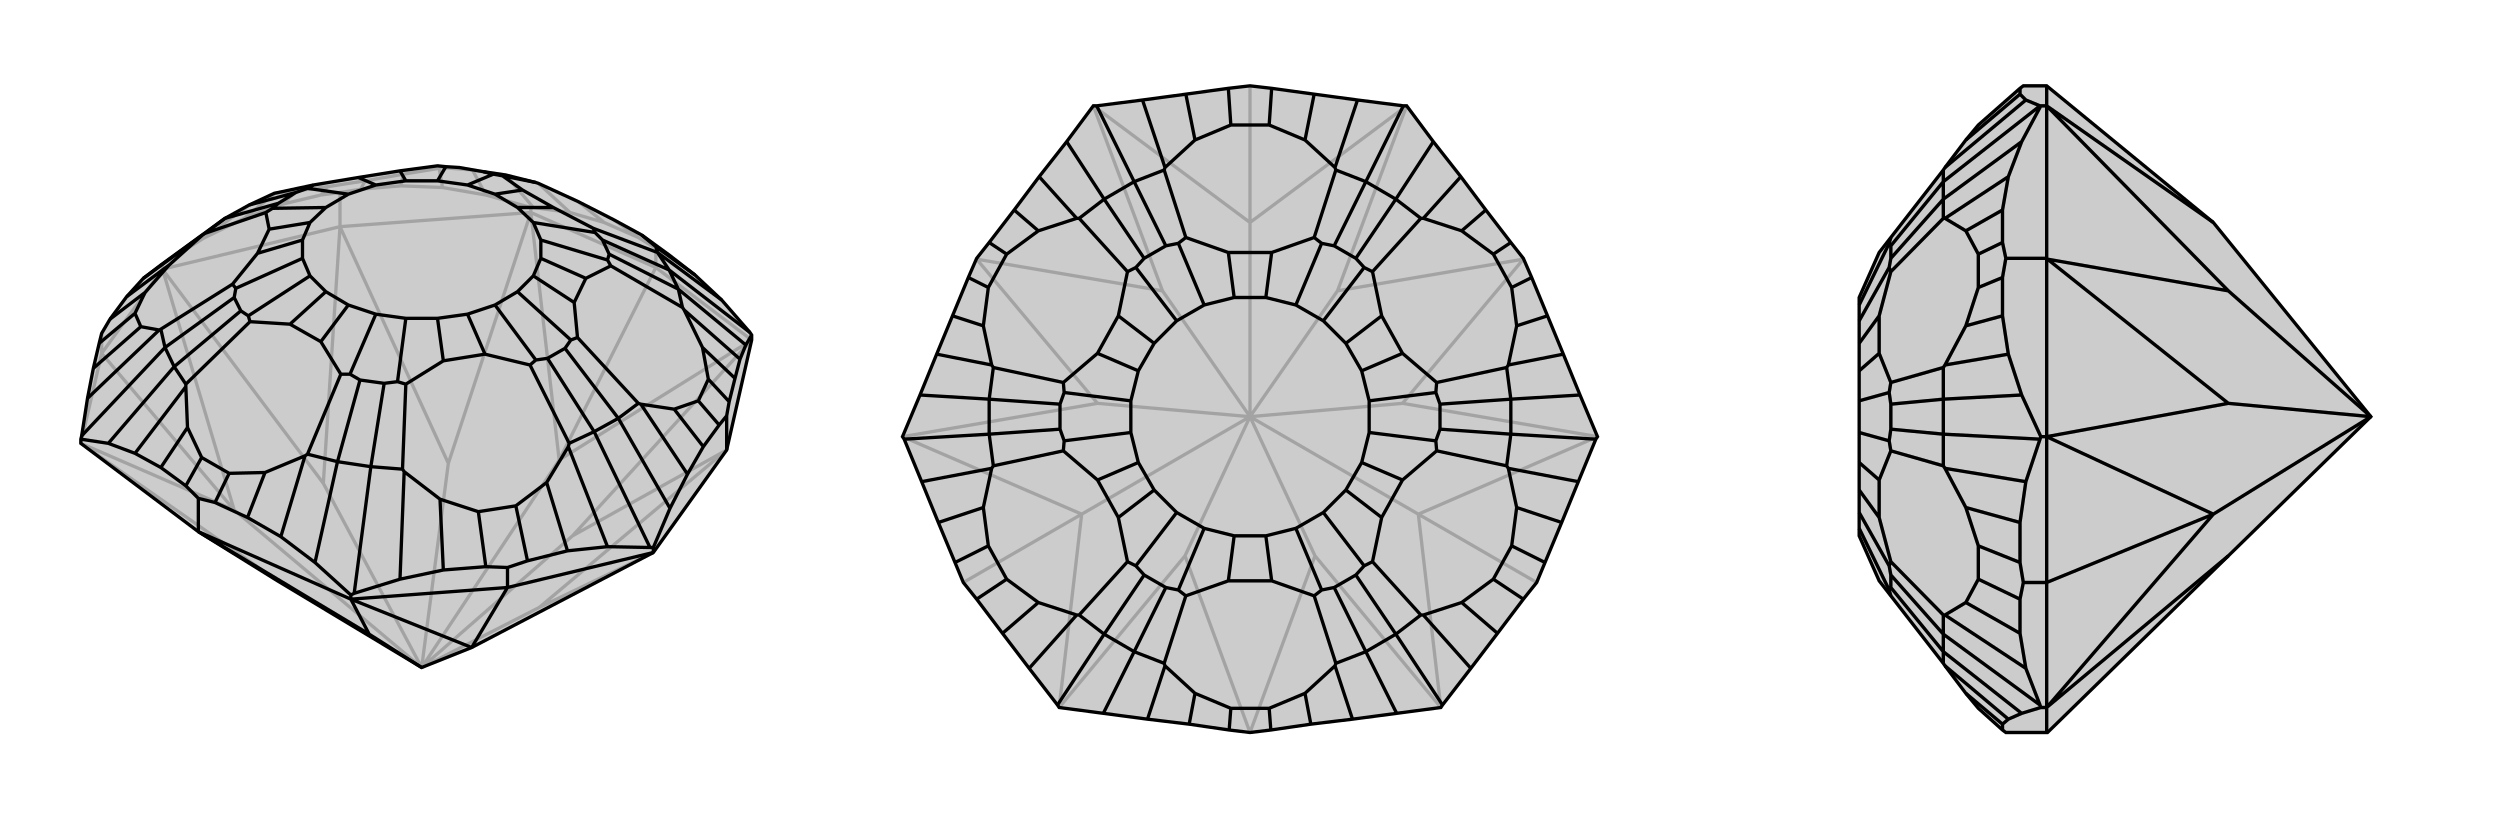
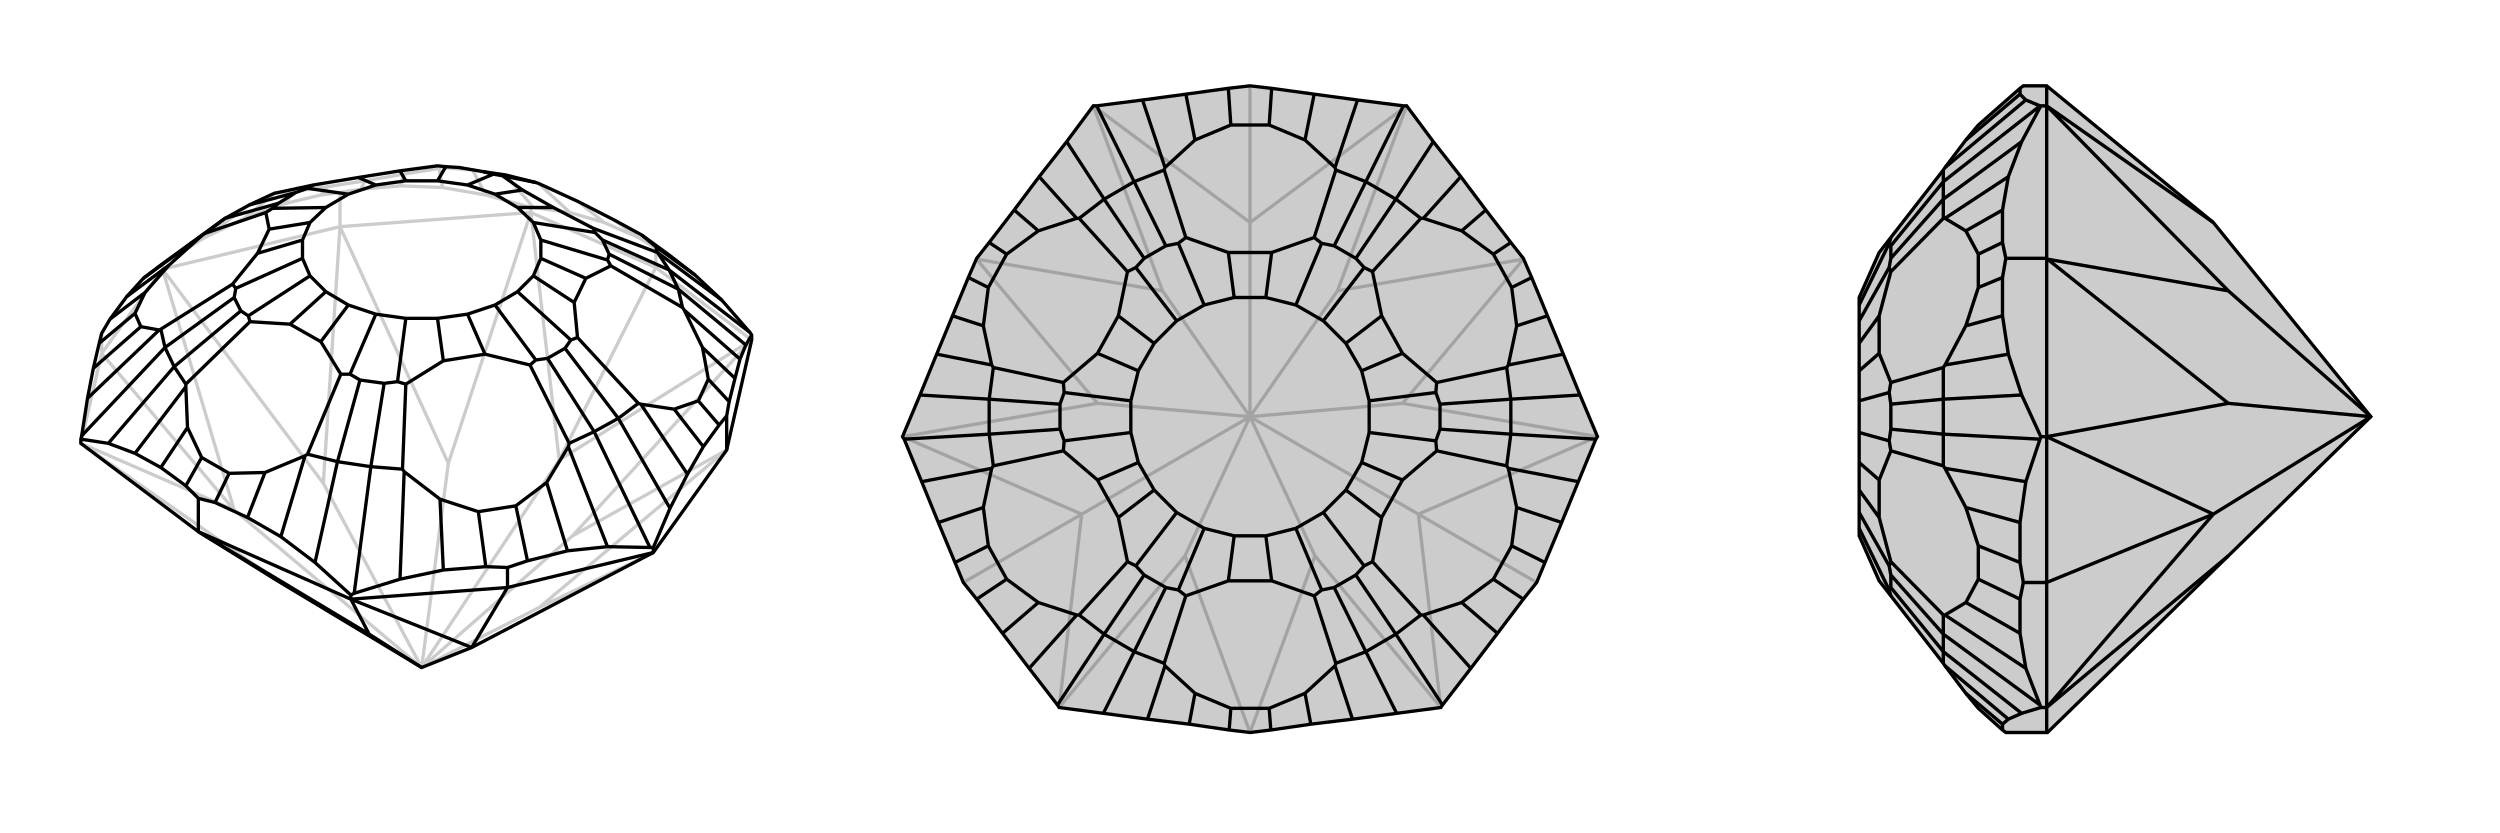
<svg xmlns="http://www.w3.org/2000/svg" viewBox="0 0 3000 1000">
  <g stroke="currentColor" stroke-width="4" fill="none" transform="translate(6 19)">
-     <path fill="currentColor" stroke="none" fill-opacity=".2" d="M293,227L323,213L370,203L424,194L474,186L519,180L529,181L545,182L574,187L601,191L637,200L640,201L688,223L731,245L764,263L797,287L828,311L860,341L894,380L896,383L896,389L866,521L778,644L560,758L500,782L327,678L232,619L232,619L91,513L91,508L92,504L99,459L106,423L113,393L116,381L126,364L146,337L166,315L187,299L264,243z" />
    <path stroke-opacity=".2" d="M293,227L238,267M324,213L287,243M350,210L333,226M387,205L379,215M432,198L427,208M478,190L475,204M521,183L525,206M561,185L577,215M601,191L634,230M640,201L678,236M688,223L719,248M731,245L760,266M561,185L523,182M561,185L601,191M561,185L545,182M324,213L323,213M324,213L350,210M350,210L387,205M387,205L432,198M432,198L478,190M478,190L521,183M521,183L523,182M523,182L519,180M797,287L781,279M634,230L631,230M634,230L678,236M678,236L719,248M719,248L760,266M760,266L781,279M781,279L781,302M187,299L189,298M116,381L116,405M238,267L189,298M238,267L287,243M287,243L333,226M333,226L379,215M379,215L402,212M189,298L189,304M427,208L402,212M427,208L475,204M475,204L525,206M525,206L577,215M577,215L631,230M631,230L631,236M402,212L402,253M631,236L402,253M189,304L402,253M402,253L402,253M866,521L866,521M896,389L781,302M631,236L781,302M781,302L665,533M189,304L116,405M91,513L116,405M116,405L275,593M896,389L681,624M896,389L665,533M631,236L532,537M631,236L665,533M665,533L500,782M189,304L382,561M189,304L275,593M91,513L327,678M91,513L275,593M275,593L500,782M778,644L641,710M866,521L681,624M866,521L641,710M500,782L681,624M500,782L641,710M402,253L532,537M402,253L382,561M500,782L532,537M500,782L382,561" />
    <path d="M293,227L323,213L370,203L424,194L474,186L519,180L529,181L545,182L574,187L601,191L637,200L640,201L688,223L731,245L764,263L797,287L828,311L860,341L894,380L896,383L896,389L866,521L778,644L560,758L500,782L327,678L232,619L232,619L91,513L91,508L92,504L99,459L106,423L113,393L116,381L126,364L146,337L166,315L187,299L264,243z" />
    <path d="M707,499L774,638M676,517L723,637M650,560L675,642M613,588L627,654M568,595L577,661M522,580L526,665M479,547L474,676M439,541L419,693M399,535L372,656M360,528L331,625M312,548L291,602M269,549L252,584M236,530L217,564M219,494L187,542M217,445L156,525M203,421L124,513M192,398L92,504M185,377L99,459M163,373L106,423M156,357L113,393M168,332L126,364M197,299L146,337M237,263L166,315M781,277L828,311M783,284L860,341M797,305L894,380M808,328L889,395M815,353L882,412M837,398L876,435M844,436L869,463M832,462L857,491M803,472L838,517M736,483L798,591M763,466L819,550M797,305L783,284M797,305L808,328M797,305L717,269M808,328L813,350M808,328L725,286M736,483L760,465M707,499L736,483M736,483L672,399M707,499L677,513M707,499L651,411M439,541L477,544M439,541L399,535M439,541L455,441M399,535L363,526M399,535L426,437M203,421L217,442M203,421L192,398M203,421L283,354M192,398L187,376M192,398L275,338M264,243L240,261M264,243L328,225M293,227L349,212M708,260L706,255M615,230L658,230M717,269L708,260M717,269L725,286M725,286L723,293M708,260L634,248M723,293L727,300M723,293L643,269M643,291L697,315M679,389L687,386M634,312L683,344M672,399L679,389M672,399L651,411M651,411L637,413M679,389L615,331M637,413L630,419M637,413L588,347M555,358L576,406M471,439L481,442M519,363L526,414M455,441L471,439M455,441L426,437M426,437L414,430M471,439L481,363M414,430L403,430M414,430L445,358M412,347L379,391M292,360L294,367M385,331L342,370M283,354L292,360M283,354L275,338M275,338L277,327M292,360L366,312M277,327L273,322M277,327L357,291M357,269L303,285M321,231L313,236M366,248L317,256M328,225L321,231M328,225L349,212M349,212L363,207M321,231L385,230M363,207L370,203M363,207L412,214M445,203L424,194M481,198L474,186M574,187L586,190M529,181L519,198M586,190L597,192M588,214L621,209M586,190L555,203M615,230L588,214M615,230L634,248M634,248L643,269M643,269L643,291M643,291L634,312M634,312L615,331M615,331L588,347M588,347L555,358M555,358L519,363M519,363L481,363M481,363L445,358M445,358L412,347M412,347L385,331M385,331L366,312M366,312L357,291M357,291L357,269M357,269L366,248M366,248L385,230M385,230L412,214M412,214L445,203M445,203L481,198M481,198L519,198M519,198L555,203M588,214L555,203M764,263L781,277M781,277L783,284M783,284L783,284M783,284L706,255M637,200L597,192M658,230L621,209M706,255L658,230M597,192L621,209M815,353L813,350M815,353L837,398M837,398L844,436M844,436L832,462M832,462L803,472M803,472L763,466M763,466L760,465M813,350L727,300M760,465L687,386M727,300L697,315M697,315L683,344M687,386L683,344M676,517L677,513M676,517L650,560M650,560L613,588M613,588L568,595M568,595L522,580M522,580L479,547M479,547L477,544M677,513L630,419M477,544L481,442M630,419L576,406M576,406L526,414M481,442L526,414M360,528L363,526M360,528L312,548M312,548L269,549M269,549L236,530M236,530L219,494M219,494L217,445M217,445L217,442M363,526L403,430M217,442L294,367M403,430L379,391M379,391L342,370M294,367L342,370M185,377L187,376M185,377L163,373M163,373L156,357M156,357L168,332M168,332L197,299M197,299L237,263M237,263L240,261M187,376L273,322M240,261L313,236M273,322L303,285M303,285L317,256M313,236L317,256M577,661L603,662M577,661L526,665M526,665L474,676M474,676L419,693M419,693L415,695M774,638L778,638M774,638L723,637M723,637L675,642M675,642L627,654M627,654L603,662M603,662L603,686M372,656L415,695M372,656L331,625M331,625L291,602M291,602L252,584M252,584L232,579M415,695L415,700M217,564L232,579M217,564L187,542M187,542L156,525M156,525L124,513M124,513L91,508M232,579L232,619M889,395L896,383M889,395L882,412M882,412L876,435M876,435L869,463M869,463L866,480M798,591L778,638M857,491L866,480M857,491L838,517M838,517L819,550M798,591L819,550M778,638L778,644M866,480L866,521M415,700L232,619M415,700L603,686M778,644L603,686M603,686L560,758M415,700L437,742M415,700L560,758M232,619L437,742M500,782L437,742" />
  </g>
  <g stroke="currentColor" stroke-width="4" fill="none" transform="translate(1000 0)">
    <path fill="currentColor" stroke="none" fill-opacity=".2" d="M577,113L629,120L684,127L688,127L720,170L753,212L783,252L813,291L828,310L838,333L857,379L876,425L896,474L917,524L915,527L894,578L874,627L854,675L844,699L828,719L797,760L765,802L731,846L729,849L676,856L623,863L573,869L525,876L500,879L475,876L427,869L377,863L324,856L271,849L269,846L235,802L203,760L172,719L156,699L146,675L126,627L106,578L85,527L83,524L104,474L124,425L143,379L162,333L172,310L187,291L217,252L247,212L280,170L312,127L316,127L371,120L423,113L474,106L500,103L526,106z" />
    <path stroke-opacity=".2" d="M172,310L172,311M500,879L500,879M828,310L828,311M500,103L500,267M156,699L298,617M844,699L702,617M688,127L605,349M688,127L500,267M312,127L395,349M312,127L500,267M500,267L500,500M83,524L317,484M83,524L298,617M271,849L422,667M271,849L298,617M298,617L500,500M729,849L578,667M729,849L702,617M917,524L683,484M917,524L702,617M500,500L702,617M500,879L422,667M500,879L578,667M500,500L422,667M500,500L578,667M828,311L605,349M828,311L683,484M500,500L605,349M500,500L683,484M172,311L395,349M172,311L317,484M500,500L395,349M500,500L317,484" />
    <path d="M577,113L629,120L684,127L688,127L720,170L753,212L783,252L813,291L828,310L838,333L857,379L876,425L896,474L917,524L915,527L894,578L874,627L854,675L844,699L828,719L797,760L765,802L731,846L729,849L676,856L623,863L573,869L525,876L500,879L475,876L427,869L377,863L324,856L271,849L269,846L235,802L203,760L172,719L156,699L146,675L126,627L106,578L85,527L83,524L104,474L124,425L143,379L162,333L172,310L187,291L217,252L247,212L280,170L312,127L316,127L371,120L423,113L474,106L500,103L526,106z" />
    <path d="M813,521L915,527M810,562L894,578M820,609L874,627M814,655L854,675M792,695L828,719M754,723L797,760M708,738L765,802M675,761L731,846M639,782L676,856M602,799L623,863M566,832L573,869M523,850L525,876M477,850L475,876M434,832L427,869M398,799L377,863M361,782L324,856M325,761L269,846M292,738L235,802M246,723L203,760M208,695L172,719M186,655L146,675M180,609L126,627M190,562L106,578M187,521L85,527M187,479L104,474M190,438L124,425M180,391L143,379M186,345L162,333M208,305L187,291M246,277L217,252M292,262L247,212M325,239L280,170M361,218L316,127M398,201L371,120M434,168L423,113M477,150L474,106M523,150L526,106M566,168L577,113M602,201L629,120M639,218L684,127M675,239L720,170M708,262L753,212M754,277L783,252M792,305L813,291M814,345L838,333M820,391L857,379M813,479L896,474M810,438L876,425M639,218L603,204M639,218L675,239M639,218L601,295M675,239L705,262M675,239L627,310M813,479L808,441M813,521L813,479M813,479L728,485M813,521L808,559M813,521L728,515M675,761L705,738M675,761L639,782M675,761L627,690M639,782L603,796M639,782L601,705M361,782L397,796M361,782L325,761M361,782L399,705M325,761L295,738M325,761L373,690M187,521L192,559M187,521L187,479M187,521L272,515M187,479L192,441M187,479L272,485M325,239L295,262M325,239L361,218M325,239L373,310M361,218L397,204M361,218L399,295M586,292L577,285M519,357L526,303M601,295L586,292M601,295L627,310M627,310L637,321M586,292L555,366M637,321L647,326M637,321L588,385M615,412L658,379M723,471L724,459M634,445L683,424M728,485L723,471M728,485L728,515M728,515L723,529M723,471L643,481M723,529L724,541M723,529L643,519M634,555L683,576M637,679L647,674M615,588L658,621M627,690L637,679M627,690L601,705M601,705L586,708M637,679L588,615M586,708L577,715M586,708L555,634M519,643L526,697M414,708L423,715M481,643L474,697M399,705L414,708M399,705L373,690M373,690L363,679M414,708L445,634M363,679L353,674M363,679L412,615M385,588L342,621M277,529L276,541M366,555L317,576M272,515L277,529M272,515L272,485M272,485L277,471M277,529L357,519M277,471L276,459M277,471L357,481M366,445L317,424M363,321L353,326M385,412L342,379M373,310L363,321M373,310L399,295M399,295L414,292M363,321L412,385M414,292L423,285M481,357L474,303M414,292L445,366M519,357L481,357M519,357L555,366M555,366L588,385M588,385L615,412M615,412L634,445M634,445L643,481M643,481L643,519M643,519L634,555M634,555L615,588M615,588L588,615M588,615L555,634M555,634L519,643M519,643L481,643M481,643L445,634M445,634L412,615M412,615L385,588M385,588L366,555M366,555L357,519M357,519L357,481M357,481L366,445M366,445L385,412M385,412L412,385M412,385L445,366M481,357L445,366M398,201L397,204M398,201L434,168M434,168L477,150M477,150L523,150M523,150L566,168M566,168L602,201M602,201L603,204M603,204L577,285M397,204L423,285M526,303L474,303M577,285L526,303M423,285L474,303M708,262L705,262M708,262L754,277M754,277L792,305M792,305L814,345M814,345L820,391M820,391L810,438M810,438L808,441M705,262L647,326M808,441L724,459M647,326L658,379M658,379L683,424M724,459L683,424M810,562L808,559M810,562L820,609M820,609L814,655M814,655L792,695M792,695L754,723M754,723L708,738M708,738L705,738M808,559L724,541M705,738L647,674M724,541L683,576M683,576L658,621M647,674L658,621M602,799L603,796M602,799L566,832M566,832L523,850M523,850L477,850M477,850L434,832M434,832L398,799M398,799L397,796M603,796L577,715M397,796L423,715M577,715L526,697M526,697L474,697M423,715L474,697M292,738L295,738M292,738L246,723M246,723L208,695M208,695L186,655M186,655L180,609M180,609L190,562M190,562L192,559M295,738L353,674M192,559L276,541M353,674L342,621M342,621L317,576M276,541L317,576M190,438L192,441M190,438L180,391M180,391L186,345M186,345L208,305M208,305L246,277M246,277L292,262M292,262L295,262M192,441L276,459M295,262L353,326M276,459L317,424M317,424L342,379M353,326L342,379" />
  </g>
  <g stroke="currentColor" stroke-width="4" fill="none" transform="translate(2000 0)">
    <path fill="currentColor" stroke="none" fill-opacity=".2" d="M231,366L231,385L231,412L231,445L231,481L231,519L231,555L231,588L231,615L231,634L231,643L255,697L269,715L332,796L334,799L359,832L374,850L403,876L407,879L456,879L457,879L674,667L845,500L656,267L456,103L428,103L424,106L374,150L359,168L334,201L332,204L269,285L255,303L231,357z" />
    <path stroke-opacity=".2" d="M359,832L403,869M334,799L410,863M332,782L426,856M332,761L448,846M334,738L431,802M359,723L424,760M374,695L424,719M374,655L424,675M359,609L424,627M334,562L431,578M332,521L448,527M332,479L426,474M334,438L410,425M359,391L403,379M374,345L403,333M374,305L403,291M359,277L403,252M334,262L410,212M332,239L426,170M332,218L448,127M334,201L431,120M359,168L424,113M332,782L332,796M332,782L332,761M332,782L269,705M332,761L332,738M332,761L269,690M332,521L332,559M332,521L332,479M332,521L269,515M332,479L332,441M332,479L269,485M332,239L332,262M332,239L332,218M332,239L269,310M332,218L332,204M332,218L269,295M267,708L269,715M269,705L267,708M269,705L269,690M269,690L267,679M267,708L231,634M267,679L269,674M267,679L231,615M231,588L255,621M267,529L269,541M231,555L255,576M269,515L267,529M269,515L269,485M269,485L267,471M267,529L231,519M267,471L269,459M267,471L231,481M231,445L255,424M267,321L269,326M231,412L255,379M269,310L267,321M269,310L269,295M269,295L267,292M267,321L231,385M267,292L269,285M267,292L231,366M334,738L332,738M334,738L359,723M359,723L374,695M374,695L374,655M374,655L359,609M359,609L334,562M334,562L332,559M332,738L269,674M332,559L269,541M269,674L255,621M255,621L255,576M269,541L255,576M334,438L332,441M334,438L359,391M359,391L374,345M374,345L374,305M374,305L359,277M359,277L334,262M334,262L332,262M332,441L269,459M332,262L269,326M269,459L255,424M255,424L255,379M269,326L255,379M448,127L449,127M448,127L431,120M431,120L424,113M424,113L424,106M424,675L428,699M424,675L424,627M424,627L431,578M431,578L448,527M448,527L449,524M448,846L449,849M448,846L431,802M431,802L424,760M424,760L424,719M424,719L428,699M428,699L456,699M403,876L403,869M403,869L410,863M410,863L426,856M426,856L449,849M449,849L456,849M426,474L449,524M426,474L410,425M410,425L403,379M403,379L403,333M403,333L407,310M449,524L456,524M403,291L407,310M403,291L403,252M403,252L410,212M410,212L426,170M426,170L449,127M449,127L456,127M407,310L456,310M456,127L456,310M456,524L456,310M456,310L457,311M456,849L456,879M456,127L456,103M456,524L456,699M456,849L456,699M456,699L656,617M456,127L674,349M456,127L656,267M456,524L674,484M456,524L656,617M456,849L674,667M456,849L656,617M656,617L845,500M457,311L674,349M457,311L674,484M845,500L674,349M845,500L674,484" />
    <path d="M231,366L231,385L231,412L231,445L231,481L231,519L231,555L231,588L231,615L231,634L231,643L255,697L269,715L332,796L334,799L359,832L374,850L403,876L407,879L456,879L457,879L674,667L845,500L656,267L456,103L428,103L424,106L374,150L359,168L334,201L332,204L269,285L255,303L231,357z" />
    <path d="M332,521L448,527M334,562L431,578M359,609L424,627M374,655L424,675M374,695L424,719M359,723L424,760M334,738L431,802M332,761L448,846M332,782L426,856M334,799L410,863M359,832L403,869M359,168L424,113M334,201L431,120M332,218L448,127M332,239L426,170M334,262L410,212M359,277L403,252M374,305L403,291M374,345L403,333M359,391L403,379M332,479L426,474M334,438L410,425M332,218L332,204M332,218L332,239M332,218L269,295M332,239L332,262M332,239L269,310M332,479L332,441M332,521L332,479M332,479L269,485M332,521L332,559M332,521L269,515M332,761L332,738M332,761L332,782M332,761L269,690M332,782L332,796M332,782L269,705M267,292L269,285M269,295L267,292M269,295L269,310M269,310L267,321M267,292L231,366M267,321L269,326M267,321L231,385M231,412L255,379M267,471L269,459M231,445L255,424M269,485L267,471M269,485L269,515M269,515L267,529M267,471L231,481M267,529L269,541M267,529L231,519M231,555L255,576M267,679L269,674M231,588L255,621M269,690L267,679M269,690L269,705M269,705L267,708M267,679L231,615M267,708L269,715M267,708L231,634M334,262L332,262M334,262L359,277M359,277L374,305M374,305L374,345M374,345L359,391M359,391L334,438M334,438L332,441M332,262L269,326M332,441L269,459M269,326L255,379M255,379L255,424M269,459L255,424M334,562L332,559M334,562L359,609M359,609L374,655M374,655L374,695M374,695L359,723M359,723L334,738M334,738L332,738M332,559L269,541M332,738L269,674M269,541L255,576M255,576L255,621M269,674L255,621M424,106L424,113M424,113L431,120M431,120L448,127M448,127L449,127M424,719L428,699M424,719L424,760M424,760L431,802M431,802L448,846M448,846L449,849M448,527L449,524M448,527L431,578M431,578L424,627M424,627L424,675M424,675L428,699M428,699L456,699M426,856L449,849M426,856L410,863M410,863L403,869M403,869L403,876M449,849L456,849M426,170L449,127M426,170L410,212M410,212L403,252M403,252L403,291M403,291L407,310M449,127L456,127M426,474L449,524M403,333L407,310M403,333L403,379M403,379L410,425M426,474L410,425M449,524L456,524M407,310L456,310M456,127L456,310M456,849L456,879M456,524L456,310M456,310L457,311M456,127L456,103M456,849L456,699M456,524L456,699M456,699L656,617M456,127L674,349M456,127L656,267M456,849L674,667M456,849L656,617M456,524L674,484M456,524L656,617M845,500L656,617M457,311L674,349M457,311L674,484M845,500L674,349M845,500L674,484" />
  </g>
</svg>